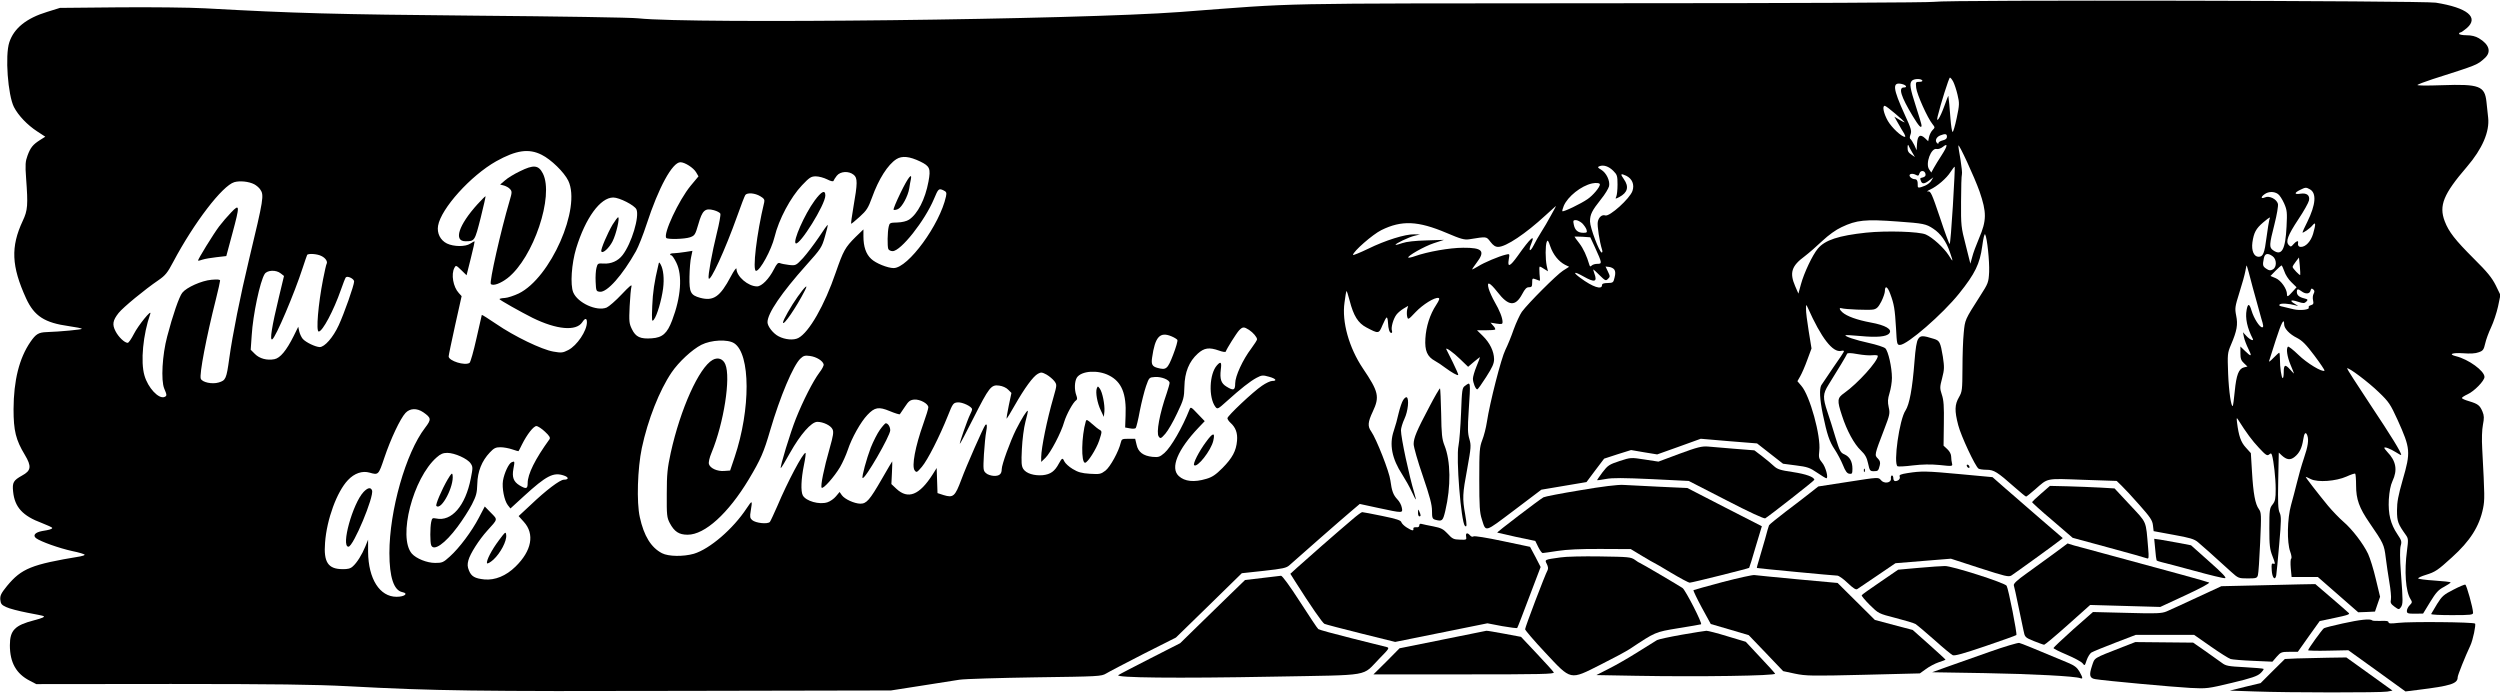
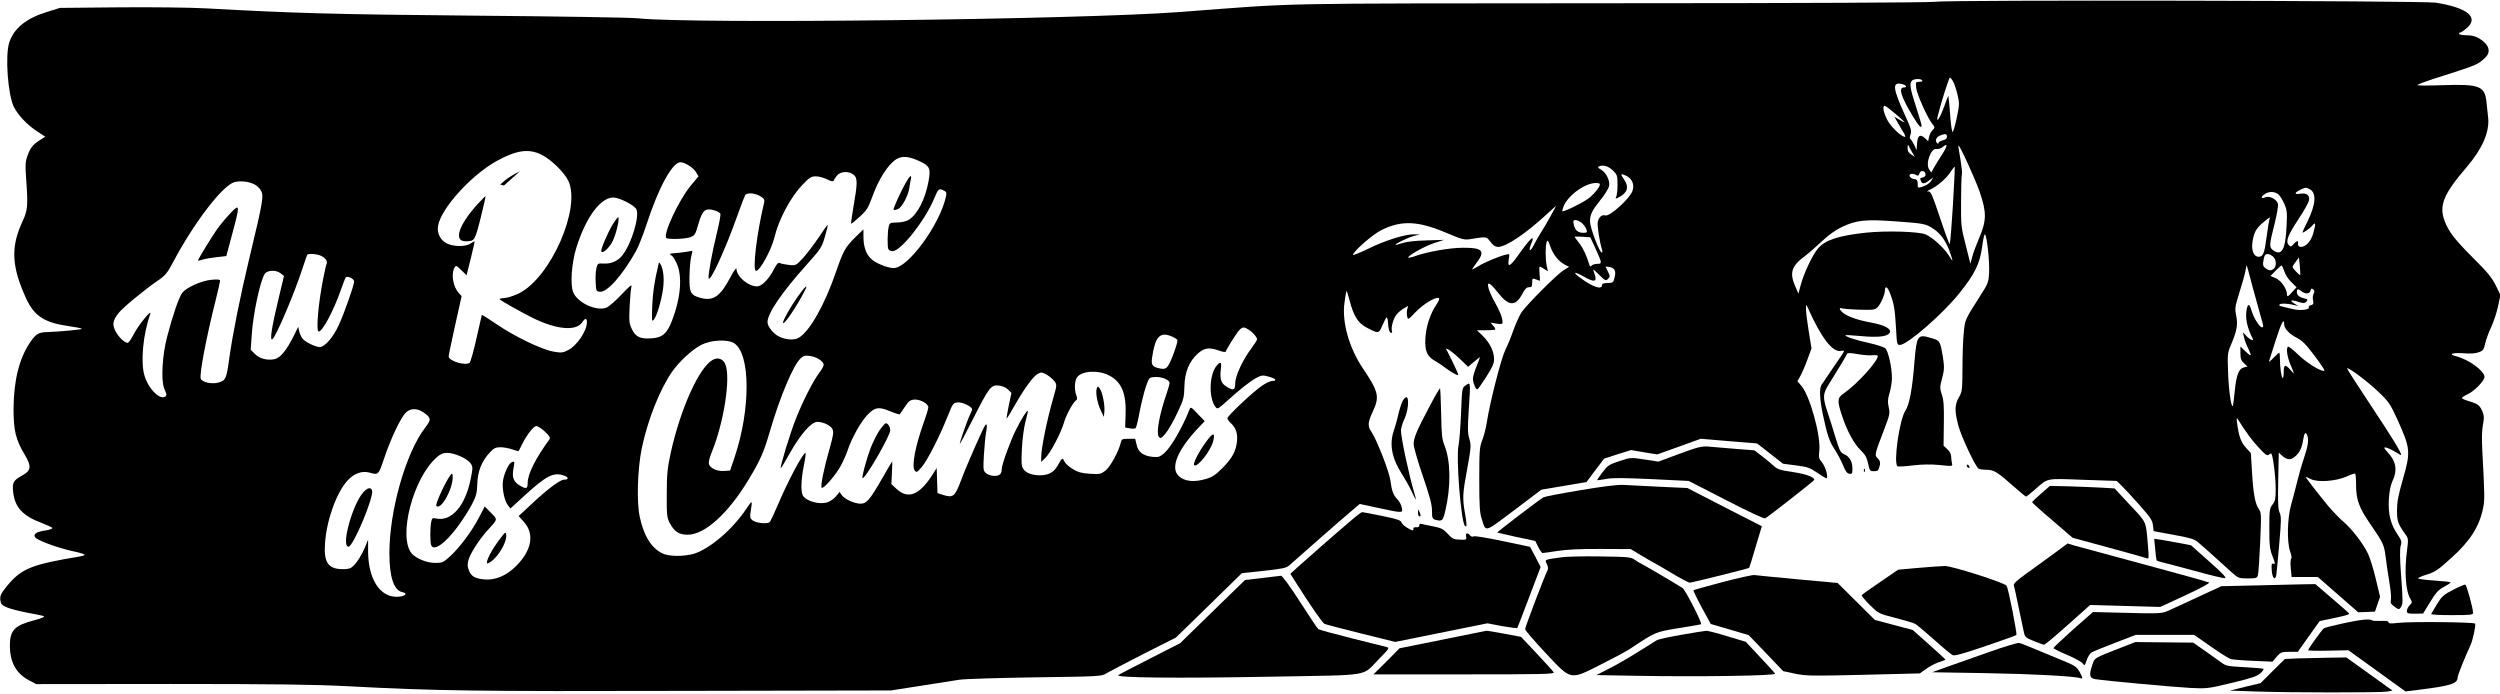
<svg xmlns="http://www.w3.org/2000/svg" version="1.0" width="1772pt" height="492pt" viewBox="0 0 1772 492" preserveAspectRatio="xMidYMid meet">
  <g transform="translate(0,492) scale(0.1,-0.1)" fill="#000000" stroke="none">
    <path d="M13710 4907 c-33 -5 -949 -10 -2295 -10 -2472 -2 -2178 4 -3050 -62 -719 -54 -3453 -86 -3840 -45 -49 6 -569 14 -1155 19 -1000 9 -1284 17 -1915 52 -110 6 -386 9 -615 7 l-415 -4 -90 -28 c-148 -45 -236 -116 -269 -216 -31 -93 -10 -374 33 -459 31 -60 95 -127 164 -172 l58 -38 -38 -24 c-50 -32 -67 -53 -88 -110 -15 -41 -17 -63 -10 -160 14 -191 12 -227 -24 -303 -86 -184 -80 -321 24 -549 58 -126 131 -173 305 -197 50 -7 90 -15 90 -19 0 -5 -154 -20 -250 -23 -57 -2 -76 -14 -114 -69 -80 -116 -119 -274 -120 -477 0 -153 16 -218 80 -324 49 -82 45 -112 -20 -147 -61 -34 -70 -49 -63 -114 11 -110 68 -172 203 -222 41 -16 74 -31 74 -35 0 -8 -19 -14 -71 -22 -50 -9 -69 -31 -43 -51 32 -24 164 -71 256 -91 49 -10 88 -22 88 -26 0 -4 -15 -9 -32 -12 -345 -57 -415 -85 -518 -209 -42 -52 -50 -68 -48 -97 3 -30 9 -38 42 -53 22 -11 89 -28 150 -40 61 -11 113 -22 115 -24 9 -6 -8 -14 -65 -29 -139 -36 -174 -71 -174 -178 0 -122 45 -202 141 -251 l46 -24 954 1 c742 0 1021 -4 1254 -16 613 -33 917 -37 2385 -33 l1465 3 205 32 c113 18 239 37 280 44 41 6 284 13 540 17 451 6 466 7 500 27 19 12 139 74 265 139 l230 116 234 228 233 228 157 17 c135 15 159 20 181 40 58 52 370 326 432 378 l66 56 134 -29 c173 -37 172 -37 164 3 -3 18 -17 44 -31 58 -30 32 -40 60 -50 135 -7 60 -99 294 -136 347 -26 36 -24 66 11 140 50 106 42 141 -70 307 -98 146 -150 330 -130 467 5 43 12 79 14 81 2 2 12 -28 22 -67 28 -109 60 -160 119 -191 87 -46 88 -46 114 16 13 30 26 55 30 55 4 0 8 -16 9 -36 2 -47 11 -74 24 -74 5 0 7 7 4 16 -8 22 10 86 33 115 10 13 33 32 50 42 l32 19 -7 -26 c-3 -14 -3 -37 0 -50 6 -24 8 -23 59 31 52 55 136 107 163 101 10 -2 6 -15 -16 -49 -45 -68 -72 -154 -77 -239 -5 -86 13 -128 68 -158 17 -9 50 -31 72 -48 49 -36 87 -57 93 -52 2 3 -15 42 -38 89 -23 46 -44 88 -46 92 -10 21 48 -20 98 -69 l56 -54 42 36 c23 19 42 34 42 32 0 -3 -11 -32 -25 -66 -14 -34 -25 -73 -25 -86 0 -28 19 -76 31 -76 4 0 32 39 63 88 44 69 56 95 56 127 -1 55 -30 115 -80 164 l-41 40 61 0 c34 0 64 2 67 5 4 3 -2 16 -13 27 l-19 22 43 -7 c37 -5 42 -4 42 12 0 29 -21 82 -56 142 -17 30 -36 72 -42 93 -16 56 6 48 62 -23 78 -101 127 -105 175 -15 20 38 32 50 49 49 18 0 22 5 22 32 0 32 1 33 26 24 14 -6 27 -10 28 -10 2 0 1 23 -2 50 -2 28 -2 50 2 50 4 0 18 -7 32 -17 l26 -16 -9 39 c-10 50 -10 143 0 169 7 17 11 11 26 -33 20 -57 58 -105 104 -129 l29 -14 -44 -28 c-45 -29 -245 -229 -291 -291 -14 -20 -40 -76 -58 -125 -17 -50 -44 -115 -59 -145 -29 -57 -110 -373 -131 -511 -6 -41 -21 -99 -33 -129 -19 -50 -21 -74 -21 -280 0 -188 3 -234 18 -280 30 -94 15 -98 229 63 l193 146 160 27 160 27 62 83 63 83 95 31 96 30 93 -16 92 -15 154 55 155 56 199 -17 200 -16 92 -72 92 -72 92 -12 c80 -10 98 -16 149 -51 32 -22 62 -40 66 -40 17 0 -5 82 -30 111 -23 28 -25 37 -20 83 13 103 -67 393 -127 461 l-28 33 20 35 c11 19 34 71 50 116 l30 81 -20 123 c-11 67 -20 138 -19 157 0 34 1 34 12 10 96 -216 178 -322 238 -307 10 3 19 2 19 -3 0 -4 -34 -56 -76 -115 -41 -60 -79 -116 -85 -126 -14 -28 -11 -98 11 -205 30 -143 46 -193 85 -251 19 -29 45 -78 58 -110 17 -43 29 -59 45 -61 19 -3 22 1 22 35 0 51 -19 85 -56 102 -29 12 -34 23 -64 120 -17 58 -43 140 -57 181 -34 101 -33 128 7 192 67 107 129 210 132 220 3 7 25 7 74 -2 39 -7 87 -11 107 -8 20 2 37 0 37 -5 0 -38 -142 -195 -238 -263 -50 -35 -52 -51 -16 -160 34 -106 87 -203 134 -247 30 -29 42 -50 51 -92 11 -51 14 -55 40 -55 31 0 33 3 43 42 5 21 1 33 -14 48 -24 24 -25 24 45 206 40 104 42 114 32 158 -8 38 -7 57 6 100 9 29 17 77 17 107 0 75 -26 190 -47 210 -10 9 -63 26 -117 38 -96 21 -173 47 -165 55 2 2 50 -1 107 -6 115 -11 184 -5 203 19 24 28 -26 58 -132 77 -96 18 -169 44 -201 73 -21 19 -24 34 -5 28 25 -8 196 -15 225 -9 25 5 36 17 57 57 14 28 25 61 25 73 0 43 19 34 38 -19 27 -72 33 -107 41 -244 6 -113 7 -118 28 -118 51 0 303 219 419 364 114 142 147 211 164 336 8 59 16 92 21 83 14 -26 31 -188 28 -266 -4 -75 -6 -80 -65 -172 -108 -169 -106 -166 -115 -259 -5 -47 -9 -160 -9 -251 -1 -156 -2 -166 -25 -206 -30 -52 -32 -95 -5 -198 19 -75 121 -293 144 -308 6 -4 32 -8 57 -8 52 0 76 -15 199 -124 41 -36 77 -66 81 -66 3 0 32 23 64 51 94 82 71 78 339 68 l239 -8 34 -33 c19 -18 76 -79 126 -136 78 -88 93 -110 97 -145 l5 -42 141 -26 c117 -21 147 -30 173 -52 29 -24 100 -87 236 -211 49 -44 52 -46 116 -46 61 0 67 2 73 23 4 12 11 116 16 232 9 197 8 212 -9 236 -26 35 -40 110 -49 266 l-8 131 -36 40 c-35 38 -50 82 -62 177 -4 33 -3 37 7 21 60 -95 100 -149 148 -200 48 -52 59 -59 72 -48 13 11 16 10 21 -5 12 -40 26 -163 26 -239 0 -69 -3 -86 -22 -110 -21 -26 -23 -38 -23 -169 0 -122 3 -148 23 -199 19 -48 20 -57 7 -52 -14 5 -16 -2 -13 -46 3 -54 24 -77 32 -36 2 13 12 111 21 219 15 169 15 200 3 225 -11 23 -13 72 -10 227 l4 199 21 -20 c35 -32 61 -35 91 -11 34 27 52 63 61 122 7 48 18 60 29 31 12 -32 5 -78 -24 -163 -16 -47 -38 -124 -49 -171 -12 -47 -30 -119 -42 -160 -27 -97 -30 -264 -6 -330 9 -24 12 -47 7 -50 -5 -3 -6 -33 -3 -68 l6 -62 93 0 93 0 143 -125 143 -125 59 2 60 3 18 53 18 52 -30 125 c-16 69 -41 149 -55 179 -34 72 -113 175 -175 228 -28 24 -77 75 -109 113 -73 89 -163 205 -158 205 2 0 19 -7 36 -16 50 -25 179 -15 253 18 31 14 59 24 62 20 3 -3 6 -40 6 -83 0 -98 22 -159 95 -265 99 -144 104 -155 115 -245 6 -46 17 -126 26 -177 9 -51 14 -105 11 -121 -5 -23 -1 -32 25 -51 30 -22 32 -22 45 -5 16 23 16 40 1 241 -8 107 -8 172 -2 195 9 30 6 39 -23 82 -49 73 -66 143 -61 246 4 59 12 100 26 131 37 78 26 142 -37 207 -11 12 -21 25 -21 28 0 11 43 -6 83 -31 20 -13 37 -22 37 -19 0 19 -69 131 -218 355 -93 140 -168 257 -166 259 9 10 153 -99 225 -169 72 -69 82 -85 133 -196 92 -204 94 -227 36 -427 -31 -109 -40 -155 -40 -215 0 -79 7 -96 64 -176 16 -23 17 -33 7 -107 -20 -149 -10 -291 25 -346 13 -20 12 -25 -6 -43 -11 -11 -20 -29 -20 -40 0 -18 7 -20 58 -20 l57 1 50 82 c41 67 59 87 98 107 26 14 47 28 47 32 0 3 -52 9 -115 13 -63 4 -115 11 -115 15 0 5 24 16 54 25 68 21 85 33 185 124 129 116 195 220 221 348 12 61 12 84 -6 421 -4 70 -2 136 5 171 9 47 9 64 -3 93 -19 45 -32 55 -95 74 -28 8 -51 18 -51 23 0 4 18 16 40 26 47 21 120 96 120 123 0 43 -113 125 -202 147 -57 14 -27 26 50 21 50 -4 89 -2 111 7 30 10 36 18 46 62 6 28 25 79 42 115 17 36 39 102 49 147 l17 82 -33 68 c-27 54 -59 94 -156 190 -132 132 -177 189 -206 265 -42 111 -9 192 157 385 110 128 162 250 151 349 -3 30 -9 80 -12 112 -12 113 -51 127 -314 118 -113 -4 -181 -3 -175 2 6 5 53 23 105 40 326 104 318 101 373 151 47 43 31 96 -43 140 -24 14 -52 21 -87 21 -29 0 -53 5 -53 10 0 6 4 10 10 10 5 0 25 14 45 31 87 76 5 144 -220 180 -90 14 -3473 21 -3555 6z m135 -567 c8 -16 22 -57 30 -92 14 -59 14 -70 -6 -165 -12 -57 -25 -100 -29 -98 -5 3 -11 44 -15 93 -5 74 -12 143 -15 162 -1 3 -14 -30 -29 -73 -30 -83 -60 -128 -47 -72 20 84 80 275 87 275 5 0 15 -13 24 -30z m-220 10 c4 -6 -5 -10 -21 -10 -26 0 -26 -2 -22 -43 5 -46 81 -215 115 -256 19 -24 19 -25 1 -43 -10 -10 -21 -32 -25 -49 l-6 -30 -23 22 c-34 31 -52 19 -56 -38 l-3 -48 -16 36 c-10 20 -22 39 -27 43 -7 4 -7 15 0 34 9 23 4 42 -41 139 -85 187 -90 233 -22 218 32 -7 43 -25 16 -25 -41 0 -21 -64 62 -202 44 -73 63 -93 63 -66 0 6 -18 67 -40 134 -42 130 -47 163 -28 182 15 15 64 16 73 2z m-191 -236 c36 -30 66 -58 66 -60 0 -3 -16 4 -36 17 l-37 22 28 -49 c15 -27 34 -59 42 -71 7 -13 10 -23 5 -23 -24 0 -93 65 -121 113 -30 53 -41 107 -22 107 6 0 39 -25 75 -56z m366 -163 c0 -13 -9 -21 -30 -26 -16 -4 -30 -12 -30 -18 0 -8 -3 -8 -11 0 -16 16 -4 42 23 53 36 14 48 12 48 -9z m-247 -110 l20 -34 -26 18 c-20 13 -27 25 -26 49 0 17 3 24 6 16 3 -8 15 -30 26 -49z m210 -20 c-21 -32 -46 -73 -56 -91 l-18 -33 -15 22 c-29 41 14 155 53 145 11 -3 30 4 44 15 37 30 34 7 -8 -58z m268 -258 c51 -149 51 -205 -4 -333 -20 -47 -42 -106 -48 -132 l-13 -47 -33 132 c-33 127 -34 139 -33 309 0 98 3 184 6 192 3 8 -2 55 -10 105 -9 50 -16 94 -15 99 1 21 114 -223 150 -325z m-10192 260 c67 -33 160 -124 189 -184 93 -193 -126 -689 -351 -799 -34 -16 -79 -31 -99 -32 -21 -1 -38 -5 -38 -8 0 -6 155 -93 235 -133 171 -84 309 -96 352 -31 20 31 33 31 33 0 0 -61 -70 -165 -132 -197 -39 -20 -49 -21 -106 -11 -82 14 -277 108 -405 196 -55 37 -100 66 -102 64 -1 -2 -18 -77 -38 -167 -20 -90 -42 -168 -49 -173 -32 -22 -148 14 -148 46 0 8 21 107 46 221 l46 206 -20 22 c-40 43 -56 133 -31 179 10 19 12 19 49 -17 l37 -36 30 120 c17 67 29 121 26 121 -2 0 -15 -8 -30 -17 -34 -23 -117 -22 -165 1 -47 23 -72 73 -63 126 21 122 231 355 412 457 142 79 231 92 322 46z m2684 -48 c68 -33 75 -50 58 -142 -23 -125 -77 -230 -138 -270 -17 -11 -49 -19 -83 -20 -52 -1 -55 -3 -61 -30 -9 -38 -10 -138 -3 -157 3 -9 17 -16 31 -16 58 0 228 215 293 370 30 72 34 76 65 62 23 -11 26 -16 20 -45 -43 -198 -268 -507 -371 -507 -42 0 -127 34 -159 65 -37 34 -55 87 -55 160 l0 49 -56 -54 c-74 -74 -86 -96 -140 -251 -79 -232 -190 -426 -266 -465 -33 -17 -93 -12 -139 12 -38 19 -79 71 -79 100 0 63 99 208 275 405 104 116 110 125 132 202 13 44 22 82 20 83 -2 2 -31 -38 -64 -89 -34 -50 -84 -116 -111 -146 -50 -53 -51 -54 -99 -49 -26 3 -56 9 -65 13 -13 5 -22 -4 -42 -43 -35 -69 -87 -122 -120 -122 -63 0 -145 70 -146 125 0 11 -18 -13 -40 -55 -76 -144 -123 -176 -217 -151 -68 19 -78 38 -76 150 1 54 6 117 12 140 l9 43 -51 -8 c-29 -5 -64 -8 -79 -9 -16 0 -28 -3 -28 -7 0 -5 4 -8 9 -8 5 0 21 -23 35 -52 44 -89 33 -244 -30 -409 -35 -92 -68 -122 -144 -127 -81 -6 -114 9 -141 65 -20 41 -21 55 -16 162 3 64 9 127 13 141 5 18 -15 1 -69 -56 -42 -45 -91 -87 -107 -94 -70 -29 -206 33 -237 108 -22 54 -12 203 21 312 66 215 171 360 263 360 43 0 151 -55 164 -84 23 -50 -34 -241 -98 -324 -32 -42 -82 -64 -136 -60 -39 2 -41 1 -49 -30 -5 -18 -8 -63 -6 -100 3 -65 4 -67 30 -70 51 -6 160 117 256 288 17 31 51 116 75 190 85 261 183 440 240 440 31 0 92 -39 111 -71 l17 -29 -55 -66 c-85 -103 -198 -345 -173 -371 12 -11 129 -8 168 5 33 12 37 17 59 93 28 98 47 116 110 99 22 -6 43 -17 46 -25 3 -8 -8 -70 -25 -137 -34 -138 -64 -303 -58 -321 10 -31 117 202 203 443 26 74 52 141 57 148 14 18 68 14 106 -9 26 -15 32 -25 28 -42 -54 -224 -85 -487 -58 -487 28 0 109 149 131 240 30 125 114 282 195 367 53 56 65 63 98 63 21 0 57 -10 79 -21 27 -14 44 -17 46 -11 2 6 12 22 23 36 25 32 85 36 120 7 28 -22 28 -59 -2 -229 -11 -63 -18 -116 -16 -118 1 -2 28 20 60 49 50 45 61 63 88 137 47 131 112 233 173 272 40 25 92 20 169 -17z m4912 -66 c27 -27 30 -35 30 -97 0 -37 -4 -75 -9 -86 -8 -17 -7 -17 21 -3 60 32 71 73 33 127 -27 38 -24 43 17 24 42 -21 59 -62 44 -107 -18 -54 -163 -185 -193 -174 -23 8 -47 -13 -53 -46 -5 -27 12 -139 31 -199 3 -10 2 -18 -3 -18 -16 0 -83 177 -83 220 0 50 13 76 78 158 28 34 53 76 57 92 8 38 -19 95 -56 117 -26 15 -27 19 -12 25 29 11 66 -1 98 -33z m2407 -247 c-9 -149 -19 -272 -23 -272 -3 0 -35 85 -69 189 -57 169 -66 188 -84 184 -12 -2 -5 4 14 13 51 23 118 81 146 126 14 22 27 38 29 36 2 -2 -4 -126 -13 -276z m-194 225 c3 -12 -4 -20 -17 -24 -24 -6 -23 -5 -15 -27 8 -22 26 -20 59 6 l28 21 -13 -22 c-6 -13 -27 -29 -45 -37 -42 -17 -53 -18 -52 -1 1 35 -5 47 -22 47 -10 0 -24 7 -31 15 -17 20 10 31 39 16 16 -9 21 -8 26 10 8 24 38 22 43 -4z m-11846 -73 c15 -8 34 -24 42 -36 29 -41 25 -64 -79 -498 -62 -258 -117 -534 -140 -700 -20 -146 -25 -156 -75 -171 -46 -14 -117 1 -127 27 -11 30 39 293 108 566 16 64 29 122 29 129 0 8 -17 10 -61 6 -70 -6 -177 -54 -207 -92 -22 -27 -68 -160 -107 -310 -35 -131 -45 -311 -21 -369 20 -47 20 -52 1 -60 -41 -15 -116 65 -141 152 -29 97 -10 292 41 437 14 41 -86 -82 -116 -142 -18 -35 -37 -63 -44 -63 -22 0 -65 41 -86 82 -25 48 -20 77 22 130 32 40 185 166 282 232 49 34 64 52 105 130 147 277 348 540 433 565 39 11 102 5 141 -15z m9538 -1 c0 -20 -49 -78 -87 -104 -47 -33 -172 -93 -179 -86 -2 2 2 19 10 38 28 66 123 142 201 159 29 6 55 3 55 -7z m5031 -34 c50 -26 44 -108 -17 -232 -19 -37 -34 -71 -34 -74 0 -9 54 28 72 51 23 27 23 8 3 -62 -16 -53 -52 -92 -86 -92 -17 0 -24 11 -20 33 2 14 -15 7 -33 -14 -16 -19 -20 -20 -33 -6 -24 24 -8 68 68 183 39 58 72 118 75 133 8 37 -16 55 -61 48 -44 -7 -45 6 -2 27 38 19 43 19 68 5z m-225 -34 c12 -8 31 -38 44 -67 21 -48 22 -64 17 -164 -8 -164 -34 -211 -95 -168 -29 20 -28 39 9 183 18 71 28 132 25 146 -9 34 -61 60 -92 46 -30 -13 -31 3 -2 23 28 20 67 20 94 1z m-5153 -152 c-20 -38 -51 -90 -69 -118 -17 -27 -42 -70 -54 -95 -26 -51 -39 -40 -16 14 30 72 -7 39 -96 -87 -56 -78 -74 -85 -64 -26 7 41 7 41 -21 34 -48 -11 -156 -57 -195 -82 -21 -12 -40 -23 -43 -23 -3 0 11 21 30 46 65 85 44 109 -94 108 -95 0 -253 -28 -343 -60 -22 -8 -43 -12 -46 -10 -10 10 113 80 180 102 l73 24 -125 -4 c-80 -2 -141 -9 -170 -19 -24 -9 -46 -14 -48 -12 -7 6 95 55 135 64 l38 9 -41 1 c-63 2 -206 -43 -326 -102 -60 -29 -108 -48 -108 -44 0 24 140 146 201 176 144 71 259 66 462 -20 103 -44 126 -50 161 -45 126 20 120 21 150 -18 20 -26 35 -36 55 -36 55 0 194 93 336 224 39 36 71 65 73 66 2 0 -14 -30 -35 -67z m5092 -30 c-3 -10 -12 -67 -20 -126 -14 -111 -24 -137 -56 -137 -33 0 -52 43 -44 102 10 69 25 98 77 142 49 41 53 42 43 19z m-4871 -25 c13 -13 27 -33 31 -45 6 -20 3 -23 -22 -23 -39 0 -60 18 -68 58 -6 28 -4 32 14 32 11 0 31 -10 45 -22z m2236 12 c184 -13 202 -17 253 -51 52 -34 92 -90 118 -167 25 -72 24 -74 -9 -21 -34 53 -114 126 -162 147 -47 21 -277 28 -423 13 -195 -21 -291 -52 -342 -113 -38 -45 -98 -172 -120 -253 l-18 -66 -23 53 c-41 95 -26 143 68 212 29 22 85 71 124 108 46 43 96 79 137 98 107 51 168 57 397 40z m-2145 -183 c51 -112 52 -117 18 -117 -16 0 -34 -5 -41 -12 -9 -9 -12 -8 -16 3 -19 65 -43 117 -72 155 -19 24 -34 45 -34 47 0 1 25 0 56 -1 l56 -4 33 -71z m-9026 -62 c29 -14 45 -40 36 -55 -3 -4 -14 -54 -25 -109 -35 -179 -51 -371 -31 -371 27 0 106 149 157 295 15 44 31 84 35 89 12 13 59 -10 59 -29 0 -27 -71 -228 -109 -310 -40 -87 -100 -155 -135 -155 -30 1 -98 33 -120 58 -10 12 -21 36 -25 53 l-7 33 -32 -65 c-52 -104 -96 -157 -137 -165 -53 -10 -105 4 -138 37 l-30 30 7 101 c9 148 59 384 92 436 18 28 81 31 114 4 l23 -18 -36 -150 c-50 -207 -67 -311 -47 -299 25 15 157 326 215 505 15 47 30 88 32 93 7 12 73 8 102 -8z m13829 -1 c30 -21 31 -79 1 -94 -16 -9 -26 -8 -45 5 -26 17 -28 25 -18 74 7 35 27 40 62 15z m196 -133 c-4 -5 -54 47 -54 57 0 5 10 22 23 38 l22 29 6 -60 c3 -33 4 -62 3 -64z m-336 -91 c23 -85 50 -183 60 -217 16 -51 17 -63 6 -63 -18 0 -59 64 -75 118 -15 51 -26 54 -35 6 -11 -59 4 -129 44 -206 9 -19 -22 -5 -45 20 l-25 27 7 -35 c4 -19 18 -56 31 -82 28 -56 22 -60 -23 -16 l-33 32 0 -48 c0 -37 5 -52 25 -70 l25 -24 -25 -6 c-37 -9 -54 -54 -65 -168 -5 -55 -12 -103 -14 -105 -11 -12 -28 101 -33 227 -5 140 -5 147 20 206 43 100 50 144 37 207 -10 52 -9 62 23 164 19 59 38 128 42 151 4 24 8 42 10 40 2 -2 21 -73 43 -158z m223 118 c7 -24 30 -59 50 -78 l37 -36 -29 -32 c-32 -36 -39 -39 -39 -17 0 37 -42 97 -79 113 l-38 16 36 37 c20 20 39 37 42 38 3 0 12 -18 20 -41z m-4748 10 c7 -11 8 -29 1 -55 -8 -36 -11 -38 -49 -39 -28 0 -40 -5 -40 -15 0 -35 -65 -14 -153 51 -59 43 -46 49 21 11 81 -46 101 -40 77 23 -5 14 -8 26 -6 26 2 0 22 -19 45 -42 39 -38 43 -40 58 -25 16 15 16 19 0 52 l-17 36 26 -3 c15 -2 32 -11 37 -20z m4956 -170 c-6 -10 -8 -32 -4 -47 5 -23 2 -29 -15 -34 -12 -3 -19 -10 -16 -16 10 -16 -61 -24 -107 -13 -23 6 -57 14 -75 18 -23 4 -31 9 -24 16 10 10 62 7 112 -6 24 -7 24 -7 -2 9 -43 24 -33 34 18 17 40 -13 47 -13 61 0 13 14 12 16 -14 23 -37 9 -53 23 -53 46 0 23 8 23 34 4 28 -21 57 -19 63 5 4 16 8 18 19 9 10 -8 11 -16 3 -31z m-209 -217 c0 -29 38 -70 91 -96 38 -20 64 -46 124 -126 42 -56 74 -104 71 -106 -14 -14 -125 53 -185 112 -37 36 -71 62 -74 58 -14 -13 -6 -70 18 -128 14 -33 25 -61 25 -63 0 -1 -13 12 -29 30 -34 38 -44 34 -44 -22 0 -22 -3 -40 -7 -40 -9 0 -20 76 -20 136 0 24 -2 44 -5 44 -3 0 -21 -17 -41 -37 -20 -21 -34 -31 -31 -23 2 8 24 76 48 151 40 124 59 159 59 110z m-7337 -39 c30 -20 56 -51 57 -67 0 -6 -19 -35 -41 -65 -60 -79 -114 -196 -114 -247 0 -50 -12 -54 -62 -23 -38 23 -48 53 -40 121 7 53 0 60 -27 30 -55 -61 -61 -229 -11 -295 14 -18 18 -16 80 40 100 90 165 141 211 166 38 20 45 20 88 8 49 -13 62 -30 23 -30 -12 0 -45 -15 -72 -34 -63 -42 -245 -214 -245 -230 0 -7 9 -21 21 -32 37 -33 52 -73 47 -128 -6 -72 -33 -122 -103 -193 -48 -48 -73 -65 -115 -77 -86 -26 -153 -19 -195 20 -62 57 -9 186 141 344 l43 45 -50 52 c-47 50 -50 51 -58 30 -50 -126 -130 -266 -178 -308 -33 -28 -41 -31 -85 -27 -65 7 -101 34 -112 86 l-10 42 -48 0 c-44 0 -48 -2 -54 -27 -14 -62 -75 -173 -109 -199 -33 -25 -41 -26 -110 -22 -60 4 -84 11 -122 34 -27 16 -52 40 -58 52 -13 29 -17 28 -39 -12 -30 -57 -60 -78 -115 -84 -61 -5 -117 12 -138 44 -13 21 -15 44 -10 142 3 65 14 151 25 192 11 41 19 76 17 78 -6 6 -44 -55 -84 -134 -41 -83 -101 -247 -101 -280 0 -34 -17 -48 -55 -47 -20 1 -46 9 -57 20 -19 17 -20 25 -14 133 4 63 11 135 16 160 8 43 6 59 -6 48 -12 -13 -134 -289 -170 -387 -45 -120 -57 -131 -126 -110 l-43 14 -3 89 -3 89 -28 -45 c-94 -148 -175 -180 -258 -102 l-35 33 4 81 c2 44 3 80 2 80 -1 0 -34 -56 -73 -124 -87 -151 -109 -176 -153 -176 -43 1 -111 32 -131 60 l-16 23 -26 -31 c-14 -17 -41 -36 -60 -42 -57 -19 -153 8 -175 49 -15 29 -12 115 8 214 10 48 15 87 11 87 -18 0 -127 -205 -199 -376 -24 -54 -47 -105 -53 -113 -15 -18 -101 -9 -126 13 -15 13 -17 24 -10 64 13 78 11 79 -29 19 -96 -146 -261 -288 -374 -322 -74 -21 -180 -20 -226 4 -77 40 -128 122 -157 255 -24 106 -16 347 14 490 43 202 125 409 211 536 51 75 145 162 211 196 69 35 187 41 233 11 116 -76 117 -467 3 -807 l-32 -95 -42 -3 c-49 -4 -99 19 -108 48 -4 13 3 45 19 83 86 208 137 531 97 625 -16 39 -53 52 -90 31 -96 -54 -228 -346 -297 -659 -23 -107 -28 -149 -28 -290 -1 -152 1 -168 21 -207 33 -62 66 -83 127 -83 122 0 288 151 433 392 85 142 107 193 152 348 70 239 164 462 215 509 21 20 32 23 67 18 46 -6 92 -35 97 -60 2 -8 -12 -35 -31 -59 -44 -59 -115 -198 -166 -326 -39 -98 -114 -343 -107 -350 2 -2 32 47 66 109 73 130 151 219 193 219 42 0 96 -26 108 -53 9 -19 5 -45 -20 -133 -41 -143 -67 -271 -57 -281 11 -11 89 77 130 146 18 31 43 86 55 122 28 85 92 199 139 248 52 55 80 60 159 27 36 -15 68 -25 71 -22 2 3 19 27 36 53 26 40 37 48 66 51 41 3 100 -29 100 -55 0 -10 -16 -62 -35 -115 -58 -163 -84 -302 -62 -332 13 -17 16 -16 51 25 41 48 126 216 184 361 35 89 39 93 70 96 33 3 102 -30 102 -49 0 -6 -6 -22 -14 -37 -18 -35 -77 -204 -73 -208 2 -2 45 80 96 181 112 221 126 240 183 232 24 -3 51 -15 64 -29 l23 -23 -19 -90 c-10 -49 -17 -91 -15 -93 1 -1 27 41 58 96 69 121 130 205 164 223 22 12 29 11 61 -6 19 -11 44 -32 55 -46 19 -26 19 -27 -6 -115 -47 -163 -86 -357 -87 -423 l0 -35 30 29 c36 35 112 179 133 255 16 53 64 141 86 154 7 5 7 15 0 34 -15 40 -13 99 4 126 32 48 148 56 228 15 89 -45 124 -129 117 -285 l-3 -84 33 -6 c19 -4 37 -3 42 2 4 5 18 60 29 122 12 61 32 140 44 175 22 62 22 62 64 65 45 3 103 -20 103 -42 0 -7 -9 -39 -20 -72 -51 -146 -76 -282 -57 -308 12 -17 16 -15 47 20 19 22 56 86 83 144 47 98 50 111 52 190 2 102 33 178 95 234 46 41 80 46 151 21 24 -9 45 -12 47 -7 7 21 75 129 94 150 26 27 35 27 71 4z m-549 -46 c19 -8 37 -19 41 -25 4 -7 -10 -54 -30 -106 -39 -101 -49 -109 -109 -93 -39 10 -47 25 -40 73 21 148 55 186 138 151z m-5304 -538 c57 -40 59 -50 13 -110 -137 -178 -253 -587 -253 -888 0 -170 31 -265 92 -277 45 -9 16 -33 -41 -33 -120 0 -200 127 -202 318 l0 87 -19 -47 c-24 -59 -60 -117 -90 -143 -16 -15 -36 -20 -74 -19 -101 1 -133 50 -122 188 12 165 84 361 162 443 46 49 102 68 154 53 62 -18 63 -17 104 105 45 134 113 278 150 318 32 34 80 36 126 5z m863 -138 c31 -29 39 -42 32 -53 -102 -141 -155 -247 -155 -312 0 -41 -11 -43 -58 -15 -42 26 -54 57 -43 117 10 54 10 56 -12 47 -21 -8 -53 -77 -62 -131 -8 -52 9 -140 34 -173 l19 -24 95 87 c161 147 210 172 285 146 35 -12 34 -29 -1 -29 -28 0 -127 -75 -236 -179 l-85 -79 37 -41 c78 -86 56 -205 -59 -317 -67 -66 -146 -98 -221 -91 -67 7 -92 21 -109 63 -11 27 -12 44 -4 73 12 46 76 146 133 209 77 85 76 77 27 127 l-44 45 -42 -80 c-50 -96 -138 -214 -206 -275 -46 -42 -54 -45 -104 -45 -58 0 -134 31 -165 66 -100 116 8 535 176 682 27 24 45 32 75 32 52 0 144 -41 166 -75 16 -24 16 -31 1 -106 -38 -195 -137 -308 -246 -284 -26 5 -29 3 -35 -26 -8 -40 -8 -142 0 -163 17 -46 98 10 187 130 36 48 82 120 102 159 31 61 36 81 38 145 2 88 32 163 89 223 29 31 42 37 75 37 22 0 60 -7 83 -15 24 -8 44 -14 45 -13 2 2 13 23 25 48 36 72 82 130 102 130 10 0 38 -18 61 -40z" />
-     <path d="M3685 3706 c-38 -18 -86 -47 -105 -64 l-35 -30 27 -7 c14 -4 34 -15 43 -25 15 -17 15 -23 -4 -87 -61 -207 -144 -574 -132 -586 16 -16 70 4 120 43 182 144 329 581 249 740 -31 61 -66 64 -163 16z" />
+     <path d="M3685 3706 c-38 -18 -86 -47 -105 -64 l-35 -30 27 -7 z" />
    <path d="M3385 3473 c-134 -148 -172 -263 -86 -263 66 0 66 1 108 166 21 85 37 154 34 153 -4 -1 -28 -26 -56 -56z" />
    <path d="M6384 3555 c-31 -64 -54 -118 -50 -122 3 -3 17 -1 31 5 28 13 71 91 80 148 3 21 8 49 11 62 11 53 -20 14 -72 -93z" />
-     <path d="M5774 3498 c-71 -97 -156 -289 -134 -303 28 -17 210 275 210 339 0 43 -27 31 -76 -36z" />
    <path d="M4342 3328 c-35 -59 -85 -175 -80 -189 7 -21 55 21 80 71 26 51 53 170 39 170 -4 0 -21 -24 -39 -52z" />
    <path d="M4666 3040 c-28 -118 -39 -191 -43 -290 -4 -106 -3 -114 12 -95 22 28 54 137 65 220 9 71 2 135 -17 170 -11 19 -12 19 -17 -5z" />
    <path d="M5654 2817 c-47 -66 -104 -166 -104 -183 0 -29 94 107 154 225 28 54 3 33 -50 -42z" />
    <path d="M1638 3414 c-26 -27 -64 -71 -85 -99 -40 -53 -154 -238 -149 -242 2 -2 16 1 32 7 16 5 60 13 98 17 l70 8 43 160 c54 200 53 214 -9 149z" />
    <path d="M7774 2167 c-10 -28 3 -103 28 -155 l22 -47 4 38 c4 47 -14 138 -33 163 -13 18 -14 18 -21 1z" />
-     <path d="M7696 1933 c-31 -106 -34 -293 -5 -293 18 0 79 95 100 157 20 62 21 66 4 76 -10 5 -35 25 -56 44 -33 29 -38 32 -43 16z" />
    <path d="M6237 1874 c-18 -25 -47 -82 -65 -127 -30 -79 -65 -207 -58 -215 15 -14 196 299 196 338 0 25 -16 50 -32 50 -4 0 -23 -21 -41 -46z" />
    <path d="M8547 1786 c-49 -66 -93 -153 -83 -163 21 -22 121 105 136 174 14 61 -3 58 -53 -11z" />
    <path d="M2577 1433 c-77 -82 -162 -388 -107 -388 34 0 183 357 167 399 -9 24 -30 20 -60 -11z" />
    <path d="M3172 1520 c-41 -71 -87 -178 -79 -186 35 -35 127 141 115 219 -3 18 -9 12 -36 -33z" />
    <path d="M3536 1090 c-51 -68 -90 -143 -84 -162 2 -6 23 5 46 26 49 45 95 132 90 173 -3 27 -5 26 -52 -37z" />
    <path d="M13596 2517 c-11 -16 -19 -67 -26 -158 -15 -195 -36 -306 -64 -349 -43 -63 -87 -376 -56 -395 5 -3 54 -1 107 6 69 8 126 9 191 3 91 -10 93 -9 88 11 -3 11 -6 33 -6 48 0 17 -10 37 -27 53 l-27 25 2 156 c2 122 -1 167 -14 205 -15 46 -15 54 2 118 16 62 16 78 5 152 -17 102 -23 114 -63 126 -79 25 -96 25 -112 -1z" />
    <path d="M10384 2185 c-20 -13 -22 -27 -28 -192 -4 -98 -12 -202 -18 -231 -19 -87 18 -541 45 -569 15 -14 15 7 2 82 -20 113 -19 143 15 324 27 150 28 164 15 209 -12 40 -13 76 -5 198 14 218 15 209 -26 179z" />
    <path d="M10132 2038 c-91 -172 -112 -222 -112 -266 0 -20 29 -122 65 -226 50 -147 65 -203 65 -247 0 -50 3 -57 23 -63 49 -13 54 -9 71 62 41 173 39 355 -6 466 -17 43 -21 78 -23 224 -2 96 -6 176 -8 179 -3 2 -37 -56 -75 -129z" />
    <path d="M9946 2085 c-9 -13 -23 -55 -32 -92 -8 -38 -24 -95 -35 -127 -33 -96 -13 -198 61 -311 21 -33 51 -86 65 -117 15 -32 28 -58 30 -58 2 0 -3 21 -11 48 -36 119 -94 389 -94 442 0 15 11 52 25 82 25 53 34 141 16 152 -5 3 -16 -5 -25 -19z" />
    <path d="M11905 1704 l-150 -56 -98 15 c-97 15 -98 15 -178 -11 -73 -24 -83 -31 -120 -79 -21 -29 -39 -54 -39 -56 0 -2 28 1 63 8 48 9 123 8 324 -1 l263 -13 265 -136 c164 -85 269 -133 277 -129 34 21 348 267 348 273 -1 20 -59 41 -152 55 -90 13 -110 20 -135 43 -17 16 -54 47 -84 70 l-54 41 -140 11 c-77 6 -162 13 -190 16 -42 3 -73 -4 -200 -51z" />
    <path d="M13940 1621 c0 -5 5 -13 10 -16 6 -3 10 -2 10 4 0 5 -4 13 -10 16 -5 3 -10 2 -10 -4z" />
    <path d="M13211 1584 c0 -11 3 -14 6 -6 3 7 2 16 -1 19 -3 4 -6 -2 -5 -13z" />
-     <path d="M13522 1567 c-50 -8 -62 -13 -57 -25 6 -16 -10 -32 -32 -32 -7 0 -13 9 -13 20 0 11 -4 20 -10 20 -5 0 -9 -10 -7 -22 3 -32 -50 -39 -72 -10 -16 20 -18 20 -229 -13 l-214 -33 -61 -48 c-34 -27 -111 -86 -172 -132 -60 -46 -113 -89 -116 -95 -3 -7 -16 -50 -28 -97 -13 -47 -32 -112 -42 -144 -10 -33 -18 -60 -16 -62 3 -2 546 -54 570 -54 10 0 43 -23 73 -52 41 -39 59 -50 69 -43 8 6 72 49 142 96 l128 87 196 16 197 16 203 -66 c183 -59 206 -65 226 -53 25 16 305 218 341 247 l23 18 -158 136 c-87 75 -199 172 -249 216 l-91 80 -226 21 c-245 23 -279 23 -375 8z" />
    <path d="M11200 1445 c-135 -22 -252 -45 -260 -50 -33 -19 -331 -247 -328 -250 2 -1 63 -15 136 -31 l134 -28 21 -43 c12 -24 26 -43 31 -43 6 0 54 7 106 15 64 10 164 15 307 14 l212 -1 81 -49 c45 -27 83 -49 85 -49 2 0 56 -31 120 -70 64 -38 123 -70 132 -70 16 0 415 100 421 105 2 2 23 69 46 149 l44 146 -264 135 -264 136 -198 9 c-108 5 -224 11 -257 13 -39 2 -148 -11 -305 -38z" />
    <path d="M14468 1422 c-35 -30 -64 -58 -65 -61 0 -3 64 -62 144 -129 l144 -124 254 -69 c140 -38 262 -72 271 -76 15 -6 16 2 10 73 -17 199 -6 173 -128 304 l-110 118 -101 6 c-56 3 -159 7 -229 9 l-128 3 -62 -54z" />
    <path d="M10051 1288 c-1 -16 4 -28 9 -28 12 0 12 8 0 35 -8 18 -9 17 -9 -7z" />
    <path d="M9584 1237 c-94 -79 -343 -297 -393 -343 l-45 -41 34 -54 c111 -175 194 -295 208 -301 9 -4 126 -35 259 -68 l242 -60 327 66 327 66 104 -20 c57 -10 105 -16 107 -13 3 3 41 102 85 219 l81 213 -37 72 -38 71 -195 41 c-113 24 -200 38 -206 33 -7 -5 -16 -2 -24 7 -19 22 -33 18 -28 -8 4 -23 2 -24 -45 -22 -44 1 -53 6 -86 42 -32 34 -47 41 -102 52 -35 7 -72 14 -81 17 -12 4 -18 0 -18 -10 0 -10 -8 -15 -22 -13 -14 1 -22 -3 -20 -10 3 -18 -8 -16 -47 8 -18 11 -35 28 -38 37 -3 14 -34 24 -136 45 -73 15 -136 27 -142 27 -5 0 -38 -24 -71 -53z" />
    <path d="M15276 1028 c3 -40 8 -76 10 -80 3 -3 19 -9 37 -13 17 -4 122 -31 231 -61 109 -30 207 -54 217 -52 13 2 -19 36 -112 118 l-129 115 -88 17 c-48 9 -106 19 -130 23 l-43 6 7 -73z" />
    <path d="M14558 996 c-53 -39 -140 -102 -193 -140 -69 -49 -94 -73 -91 -85 3 -9 17 -72 31 -141 14 -69 31 -148 37 -176 10 -51 11 -52 74 -78 36 -14 68 -26 73 -26 5 0 81 63 168 141 l158 141 248 -7 249 -7 179 83 c106 49 174 86 167 90 -12 6 -257 74 -703 194 -115 31 -230 62 -255 69 l-45 14 -97 -72z" />
    <path d="M11060 969 c-115 -16 -112 -15 -96 -47 9 -18 11 -33 5 -44 -18 -32 -159 -403 -159 -418 1 -8 64 -82 142 -165 187 -200 173 -197 393 -86 88 44 183 95 210 113 179 119 176 118 339 145 83 13 156 26 163 28 12 4 -110 242 -131 257 -23 16 -298 178 -303 178 -3 0 -19 10 -35 22 -29 20 -44 21 -247 24 -119 2 -245 -1 -281 -7z" />
    <path d="M13599 895 l-145 -13 -127 -87 c-69 -47 -129 -89 -131 -94 -3 -4 23 -35 57 -69 62 -61 62 -61 182 -92 66 -17 130 -36 142 -43 11 -7 71 -57 133 -112 61 -55 120 -104 131 -109 14 -6 75 11 231 64 117 40 216 75 220 79 7 6 -56 327 -69 349 -12 21 -391 142 -438 140 -22 0 -106 -6 -186 -13z" />
    <path d="M12212 795 c-112 -30 -206 -56 -209 -58 -2 -3 24 -58 59 -123 l64 -117 134 -39 135 -40 122 -127 122 -128 84 -18 c77 -16 117 -17 485 -8 l400 10 43 31 c23 17 64 39 91 48 26 8 48 17 48 18 0 2 -52 50 -116 107 l-117 104 -134 35 -134 36 -132 131 -132 131 -285 26 c-157 15 -294 28 -305 30 -11 2 -112 -20 -223 -49z" />
    <path d="M8945 823 l-120 -14 -95 -92 c-52 -51 -156 -151 -230 -224 l-135 -132 -210 -107 c-115 -59 -218 -112 -228 -119 -28 -19 405 -24 1103 -11 708 13 619 -2 748 129 69 70 72 75 50 81 -12 3 -124 31 -248 62 -124 31 -230 60 -236 65 -6 4 -64 92 -130 194 -72 112 -125 184 -134 184 -8 -1 -69 -8 -135 -16z" />
    <path d="M15965 770 l-220 -5 -175 -81 c-96 -45 -193 -89 -214 -98 -34 -14 -71 -16 -280 -10 l-241 6 -140 -123 c-76 -68 -139 -128 -140 -132 0 -5 43 -26 95 -48 52 -22 102 -49 111 -60 15 -20 16 -19 29 21 8 23 23 48 34 55 12 7 87 38 168 69 l146 56 207 0 207 0 116 -81 c64 -45 128 -85 142 -90 14 -4 86 -10 161 -13 l136 -6 30 35 c29 33 35 35 91 35 l59 0 77 109 78 109 109 23 c87 18 107 25 97 34 -7 7 -63 56 -125 109 l-112 96 -113 -2 c-62 -1 -212 -5 -333 -8z" />
    <path d="M17389 740 c-67 -34 -80 -45 -115 -101 -21 -35 -40 -67 -42 -71 -2 -5 64 -8 147 -8 137 0 151 2 150 18 -1 35 -46 196 -55 198 -5 2 -43 -14 -85 -36z" />
    <path d="M16605 501 c-66 -14 -126 -30 -133 -34 -13 -9 -112 -146 -112 -156 0 -3 64 -5 142 -3 l143 3 203 -146 202 -146 88 11 c234 29 282 44 282 90 0 14 53 146 90 225 18 38 41 148 33 155 -11 11 -463 15 -545 5 -51 -6 -68 -5 -68 4 0 9 -17 12 -55 10 -30 -1 -58 0 -62 4 -12 13 -86 5 -208 -22z" />
    <path d="M10223 386 l-303 -61 -92 -93 -93 -92 643 0 c546 0 642 2 635 14 -4 8 -58 67 -120 133 l-112 119 -118 22 c-65 12 -122 22 -128 21 -5 -1 -146 -29 -312 -63z" />
    <path d="M11920 421 c-85 -15 -164 -32 -175 -38 -11 -6 -72 -44 -135 -84 -63 -40 -155 -93 -205 -118 l-90 -46 280 -5 c450 -8 996 0 987 15 -4 7 -52 60 -108 119 l-100 107 -130 39 c-71 22 -138 39 -149 39 -11 -1 -90 -13 -175 -28z" />
    <path d="M14100 299 c-107 -38 -242 -85 -300 -106 l-105 -38 370 -6 c341 -6 645 -22 680 -36 20 -7 19 2 -6 47 -17 29 -35 43 -83 63 -234 98 -329 137 -344 140 -9 2 -105 -26 -212 -64z" />
    <path d="M15045 334 c-214 -84 -196 -73 -217 -134 -22 -66 -17 -88 25 -94 65 -11 556 -56 672 -62 117 -6 124 -5 295 36 139 33 181 48 202 68 15 14 25 28 22 31 -3 3 -63 8 -134 12 -117 6 -133 9 -162 31 -18 13 -71 51 -118 84 l-85 59 -205 2 -205 2 -90 -35z" />
    <path d="M16280 253 l-85 -4 -86 -85 -86 -86 -109 -26 -109 -27 175 -6 c241 -9 897 -9 941 -1 l37 7 -164 118 -163 117 -133 -2 c-73 -1 -171 -4 -218 -5z" />
  </g>
</svg>